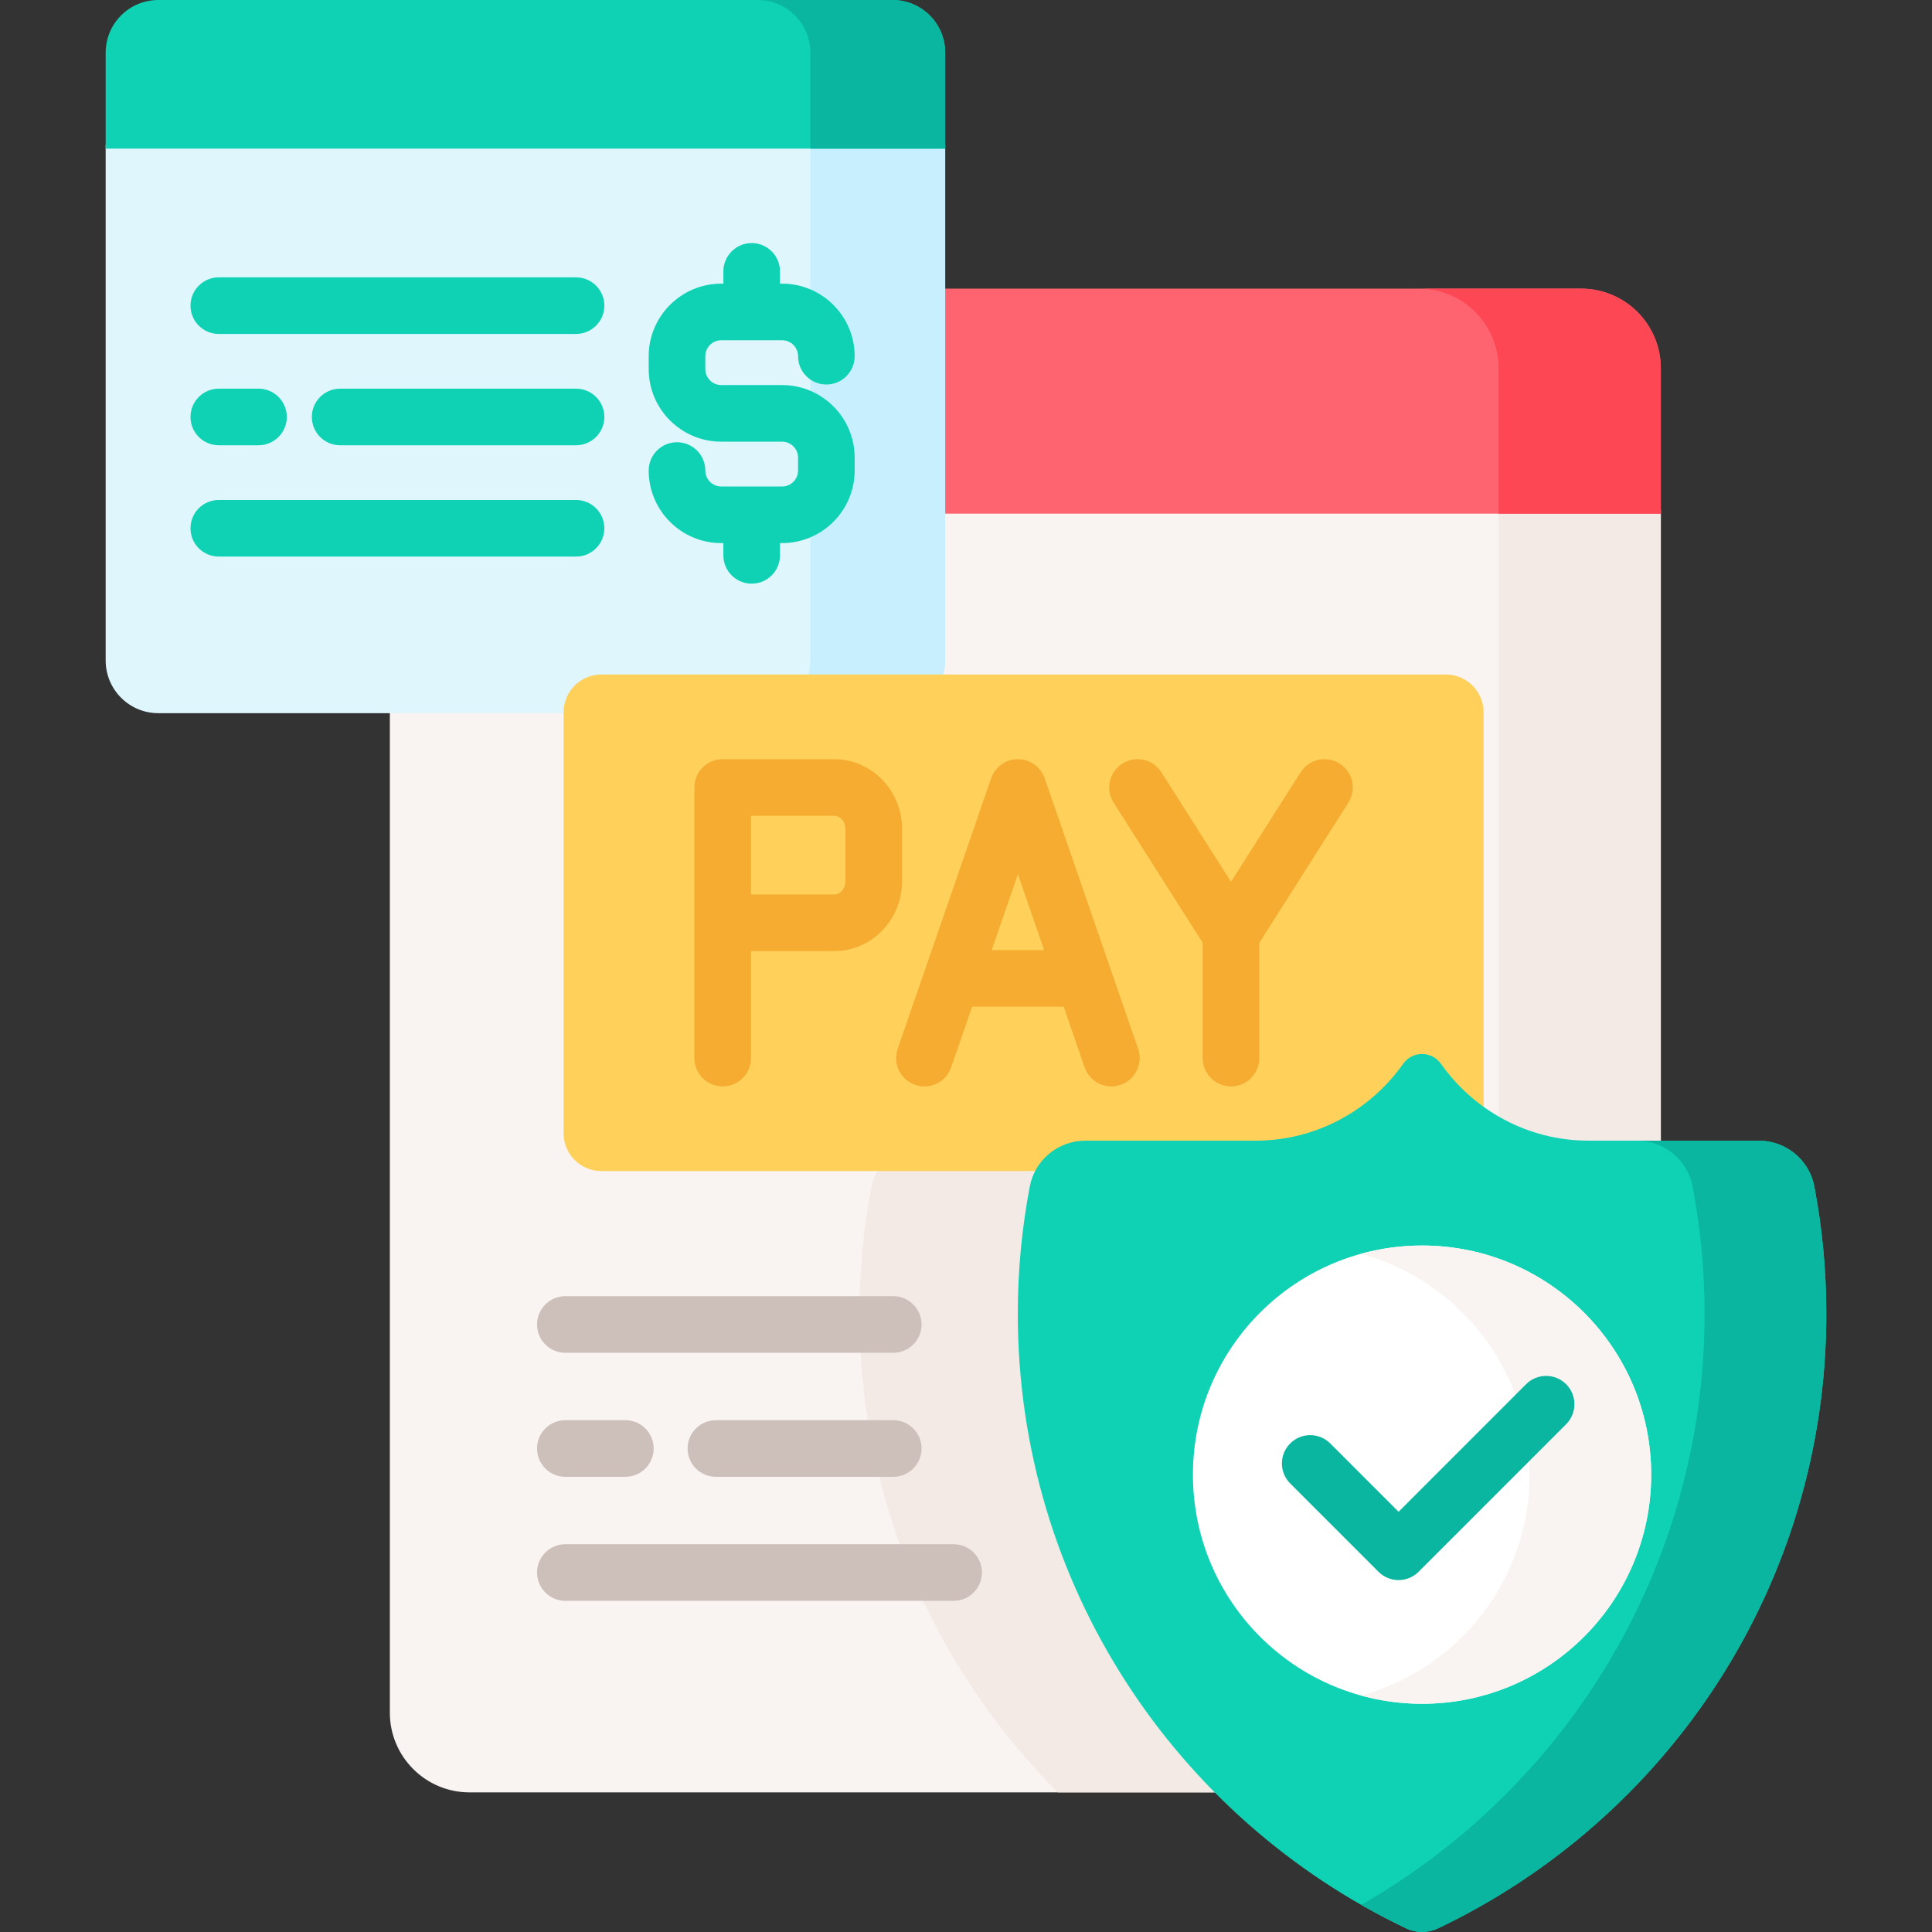
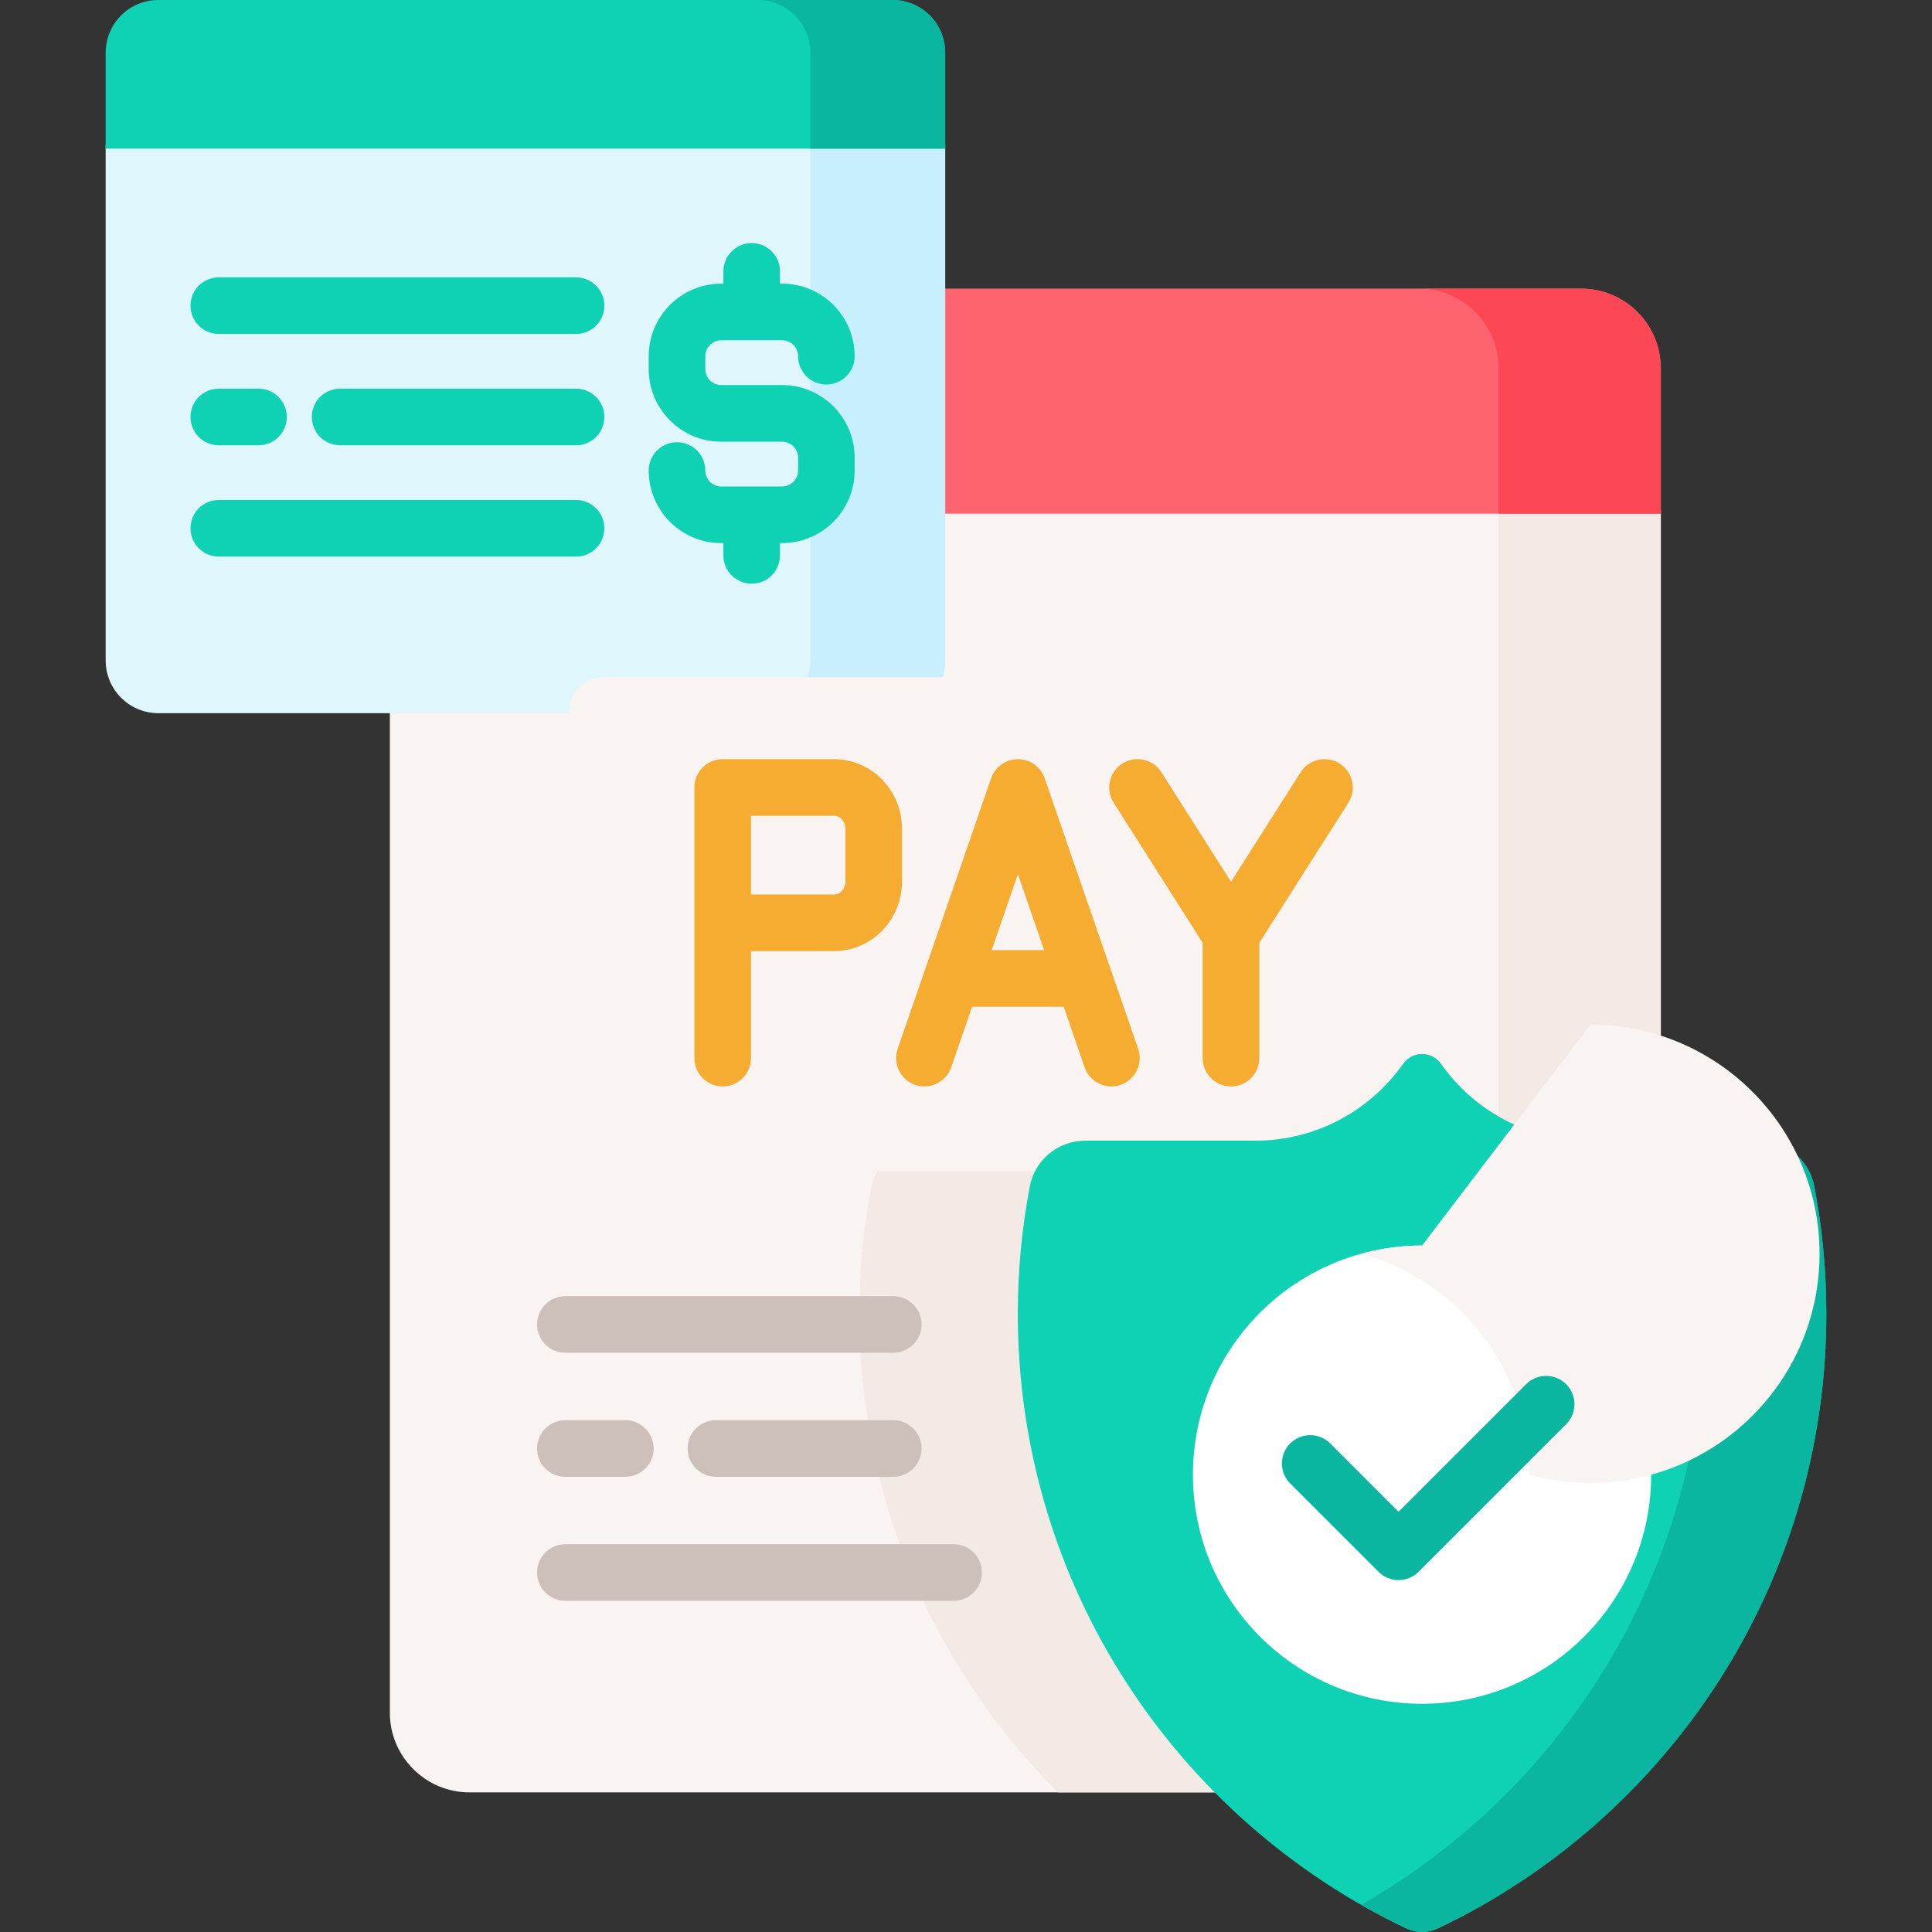
<svg xmlns="http://www.w3.org/2000/svg" id="Capa_1" enable-background="new 0 0 512 512" height="512" viewBox="0 0 512 512" width="512">
  <rect x="0" y="0" width="512" height="512" fill="#333333" stroke="none" />
  <g>
    <g>
      <g>
        <g>
          <path d="m249.454 135.095v39.951c0 1.13-.151 2.258-.451 3.362h-89.178c-5.367 0-9.761 4.251-9.99 9.562h-46.52v265.903c0 11.668 9.458 21.126 21.126 21.126h198.922c-9.03-9.021-17.131-19.013-24.123-29.859-18.635-28.907-28.485-62.45-28.485-97.002 0-11.232 1.066-22.52 3.169-33.55 1.244-6.531 7.01-11.271 13.71-11.271h45.109c15.808 0 30.736-7.769 39.932-20.782.984-1.391 2.509-2.189 4.185-2.189s3.201.798 4.185 2.189c9.196 13.013 24.124 20.782 39.932 20.782h19.159v-168.222z" fill="#f9f3f1" />
        </g>
        <path d="m269.725 348.137c0-11.537 1.104-22.813 3.187-33.743.275-1.444.765-2.798 1.415-4.05h-41.827c-.739 1.293-1.285 2.716-1.576 4.243-2.103 11.03-3.169 22.318-3.169 33.55 0 34.552 9.85 68.095 28.485 97.002 6.992 10.846 15.093 20.839 24.123 29.86h41.546c-32.26-32.578-52.184-77.391-52.184-126.862z" fill="#f3eae6" />
        <g>
          <g>
            <path d="m397.135 135.095v161.931c7.205 4.053 15.393 6.291 23.842 6.291h19.159v-168.222z" fill="#f3eae6" />
          </g>
        </g>
        <g>
          <path d="m419.009 76.489h-169.555v59.636h190.682v-38.51c0-11.668-9.459-21.126-21.127-21.126z" fill="#fe646f" />
        </g>
        <g>
          <path d="m419.009 76.489h-43.001c11.668 0 21.126 9.459 21.126 21.126v38.51h43.001v-38.51c.001-11.668-9.458-21.126-21.126-21.126z" fill="#fd4755" />
        </g>
      </g>
    </g>
    <g>
      <g>
        <g>
          <g>
            <path d="m28.004 38.361v136.684c0 7.707 6.248 13.954 13.954 13.954h108.897v-.593c0-4.946 4.024-8.97 8.97-8.97h89.943c.458-1.382.716-2.856.716-4.392v-136.683z" fill="#dff6fd" />
          </g>
          <g>
            <g>
              <path d="m214.754 38.361v136.684c0 1.536-.258 3.01-.716 4.392h35.731c.458-1.382.716-2.856.716-4.392v-136.684z" fill="#c8effe" />
            </g>
          </g>
          <g>
            <path d="m68.507 118h-10.524c-4.142 0-7.5-3.357-7.5-7.5s3.358-7.5 7.5-7.5h10.523c4.142 0 7.5 3.357 7.5 7.5s-3.357 7.5-7.499 7.5z" fill="#0ed2b3" />
          </g>
          <g>
            <path d="m41.959 0h194.571c7.707 0 13.954 6.248 13.954 13.954v25.437h-222.48v-25.437c0-7.706 6.248-13.954 13.955-13.954z" fill="#0ed2b3" />
          </g>
          <g>
            <path d="m236.53 0h-35.73c7.707 0 13.954 6.247 13.954 13.954v25.437h35.731v-25.437c-.001-7.707-6.249-13.954-13.955-13.954z" fill="#0ab69f" />
          </g>
        </g>
      </g>
      <g>
        <path d="m207.267 102.047h-16.127c-2.332 0-4.229-1.896-4.229-4.229v-3.421c0-2.332 1.897-4.229 4.229-4.229h16.127c2.332 0 4.229 1.897 4.229 4.229 0 4.143 3.358 7.5 7.5 7.5s7.5-3.357 7.5-7.5c0-10.604-8.626-19.229-19.229-19.229h-.563v-3.251c0-4.143-3.358-7.5-7.5-7.5s-7.5 3.357-7.5 7.5v3.251h-.563c-10.603 0-19.229 8.626-19.229 19.229v3.421c0 10.603 8.626 19.229 19.229 19.229h16.127c2.332 0 4.229 1.896 4.229 4.229v3.421c0 2.332-1.897 4.229-4.229 4.229h-16.128c-2.332 0-4.229-1.897-4.229-4.229 0-4.143-3.358-7.5-7.5-7.5s-7.5 3.357-7.5 7.5c0 10.604 8.626 19.229 19.229 19.229h.563v3.251c0 4.143 3.358 7.5 7.5 7.5s7.5-3.357 7.5-7.5v-3.251h.563c10.603 0 19.229-8.626 19.229-19.229v-3.421c.001-10.603-8.625-19.229-19.228-19.229z" fill="#0ed2b3" />
        <g>
          <path d="m152.656 88.5h-94.673c-4.142 0-7.5-3.357-7.5-7.5s3.358-7.5 7.5-7.5h94.672c4.142 0 7.5 3.357 7.5 7.5s-3.357 7.5-7.499 7.5z" fill="#0ed2b3" />
        </g>
        <g>
          <path d="m152.656 118h-62.515c-4.142 0-7.5-3.357-7.5-7.5s3.358-7.5 7.5-7.5h62.515c4.142 0 7.5 3.357 7.5 7.5s-3.358 7.5-7.5 7.5z" fill="#0ed2b3" />
        </g>
        <g>
          <path d="m152.656 147.5h-94.673c-4.142 0-7.5-3.357-7.5-7.5s3.358-7.5 7.5-7.5h94.672c4.142 0 7.5 3.357 7.5 7.5s-3.357 7.5-7.499 7.5z" fill="#0ed2b3" />
        </g>
      </g>
    </g>
    <g>
      <path d="m236.725 358.499h-86.899c-4.142 0-7.5-3.357-7.5-7.5s3.358-7.5 7.5-7.5h86.899c4.142 0 7.5 3.357 7.5 7.5s-3.358 7.5-7.5 7.5z" fill="#cdbfba" />
    </g>
    <g>
      <path d="m165.725 391.368h-15.899c-4.142 0-7.5-3.357-7.5-7.5s3.358-7.5 7.5-7.5h15.899c4.142 0 7.5 3.357 7.5 7.5s-3.358 7.5-7.5 7.5z" fill="#cdbfba" />
    </g>
    <g>
      <path d="m236.725 391.368h-47c-4.142 0-7.5-3.357-7.5-7.5s3.358-7.5 7.5-7.5h47c4.142 0 7.5 3.357 7.5 7.5s-3.358 7.5-7.5 7.5z" fill="#cdbfba" />
    </g>
    <g>
      <path d="m252.725 424.236h-102.899c-4.142 0-7.5-3.357-7.5-7.5s3.358-7.5 7.5-7.5h102.899c4.142 0 7.5 3.357 7.5 7.5s-3.358 7.5-7.5 7.5z" fill="#cdbfba" />
    </g>
    <g>
      <g>
-         <path d="m287.174 303.662h45.109c15.808 0 30.736-7.769 39.932-20.782.984-1.391 2.509-2.189 4.185-2.189s3.201.798 4.185 2.189c3.465 4.904 7.746 9.061 12.579 12.34v-106.467c0-5.523-4.477-10-10-10h-223.799c-5.523 0-10 4.477-10 10v111.592c0 5.523 4.477 10 10 10h115.872c2.47-4.047 6.942-6.683 11.937-6.683z" fill="#ffd15b" />
-       </g>
+         </g>
      <g>
        <path d="m420.977 302.287c-16.101 0-30.409-8.061-39.091-20.346-2.474-3.5-7.578-3.5-10.052 0-8.682 12.285-22.99 20.346-39.091 20.346h-45.109c-7.17 0-13.381 5.064-14.723 12.107-2.083 10.93-3.187 22.206-3.187 33.743 0 71.897 42.081 133.958 102.953 162.918 2.647 1.259 5.717 1.259 8.364 0 60.872-28.96 102.953-91.021 102.953-162.918 0-11.538-1.104-22.813-3.187-33.743-1.343-7.043-7.553-12.107-14.723-12.107z" fill="#0ed2b3" />
      </g>
      <g>
        <g>
          <g>
            <circle cx="376.86" cy="390.798" fill="#fff" r="60.72" />
          </g>
        </g>
      </g>
      <g>
        <g>
          <path d="m480.809 314.394c-1.343-7.043-7.554-12.107-14.723-12.107h-32.262c7.17 0 13.381 5.065 14.723 12.107 2.083 10.93 3.187 22.206 3.187 33.743 0 67.09-36.645 125.61-91.005 156.667 3.895 2.226 7.878 4.315 11.949 6.251 2.647 1.259 5.717 1.259 8.364 0 60.872-28.961 102.953-91.021 102.953-162.918.001-11.537-1.103-22.813-3.186-33.743z" fill="#0ab69f" />
        </g>
      </g>
      <g>
-         <path d="m376.86 330.078c-5.577 0-10.972.767-16.102 2.175 25.717 7.058 44.618 30.587 44.618 58.545s-18.901 51.487-44.618 58.545c5.13 1.408 10.525 2.175 16.102 2.175 33.535 0 60.72-27.185 60.72-60.72s-27.185-60.72-60.72-60.72z" fill="#f9f3f1" />
+         <path d="m376.86 330.078c-5.577 0-10.972.767-16.102 2.175 25.717 7.058 44.618 30.587 44.618 58.545c5.13 1.408 10.525 2.175 16.102 2.175 33.535 0 60.72-27.185 60.72-60.72s-27.185-60.72-60.72-60.72z" fill="#f9f3f1" />
      </g>
      <g>
        <path d="m370.631 418.74c-1.989 0-3.896-.79-5.304-2.197l-23.412-23.413c-2.929-2.929-2.929-7.678.001-10.606 2.929-2.928 7.678-2.929 10.606.001l18.108 18.109 33.804-33.806c2.93-2.928 7.678-2.928 10.607 0 2.929 2.93 2.929 7.678 0 10.607l-39.107 39.108c-1.407 1.407-3.314 2.197-5.303 2.197z" fill="#0ab69f" />
      </g>
      <g fill="#f6ab31">
        <path d="m239.04 219.605c0-10.153-8.073-18.414-17.996-18.414h-29.521c-4.142 0-7.5 3.357-7.5 7.5v71.715c0 4.143 3.358 7.5 7.5 7.5s7.5-3.357 7.5-7.5v-28.357h22.021c9.923 0 17.996-8.26 17.996-18.413zm-15 14.031c0 1.882-1.344 3.413-2.996 3.413h-22.021v-20.857h22.021c1.652 0 2.996 1.531 2.996 3.414z" />
        <path d="m276.845 206.242c-1.044-3.022-3.891-5.051-7.089-5.051s-6.045 2.028-7.089 5.051l-24.774 71.715c-1.353 3.915.725 8.186 4.64 9.538 3.917 1.355 8.186-.725 9.538-4.64l5.549-16.062h24.274l5.549 16.062c1.072 3.104 3.979 5.053 7.089 5.053.812 0 1.638-.133 2.449-.413 3.915-1.353 5.992-5.623 4.64-9.538zm-14.044 45.552 6.955-20.133 6.955 20.133z" />
        <path d="m355.028 202.361c-3.495-2.223-8.132-1.188-10.353 2.308l-18.444 29.022-18.444-29.022c-2.223-3.496-6.856-4.527-10.353-2.308-3.496 2.222-4.529 6.856-2.308 10.353l23.604 37.143v30.55c0 4.143 3.357 7.5 7.5 7.5s7.5-3.357 7.5-7.5v-30.55l23.604-37.143c2.224-3.496 1.19-8.131-2.306-10.353z" />
      </g>
    </g>
  </g>
</svg>